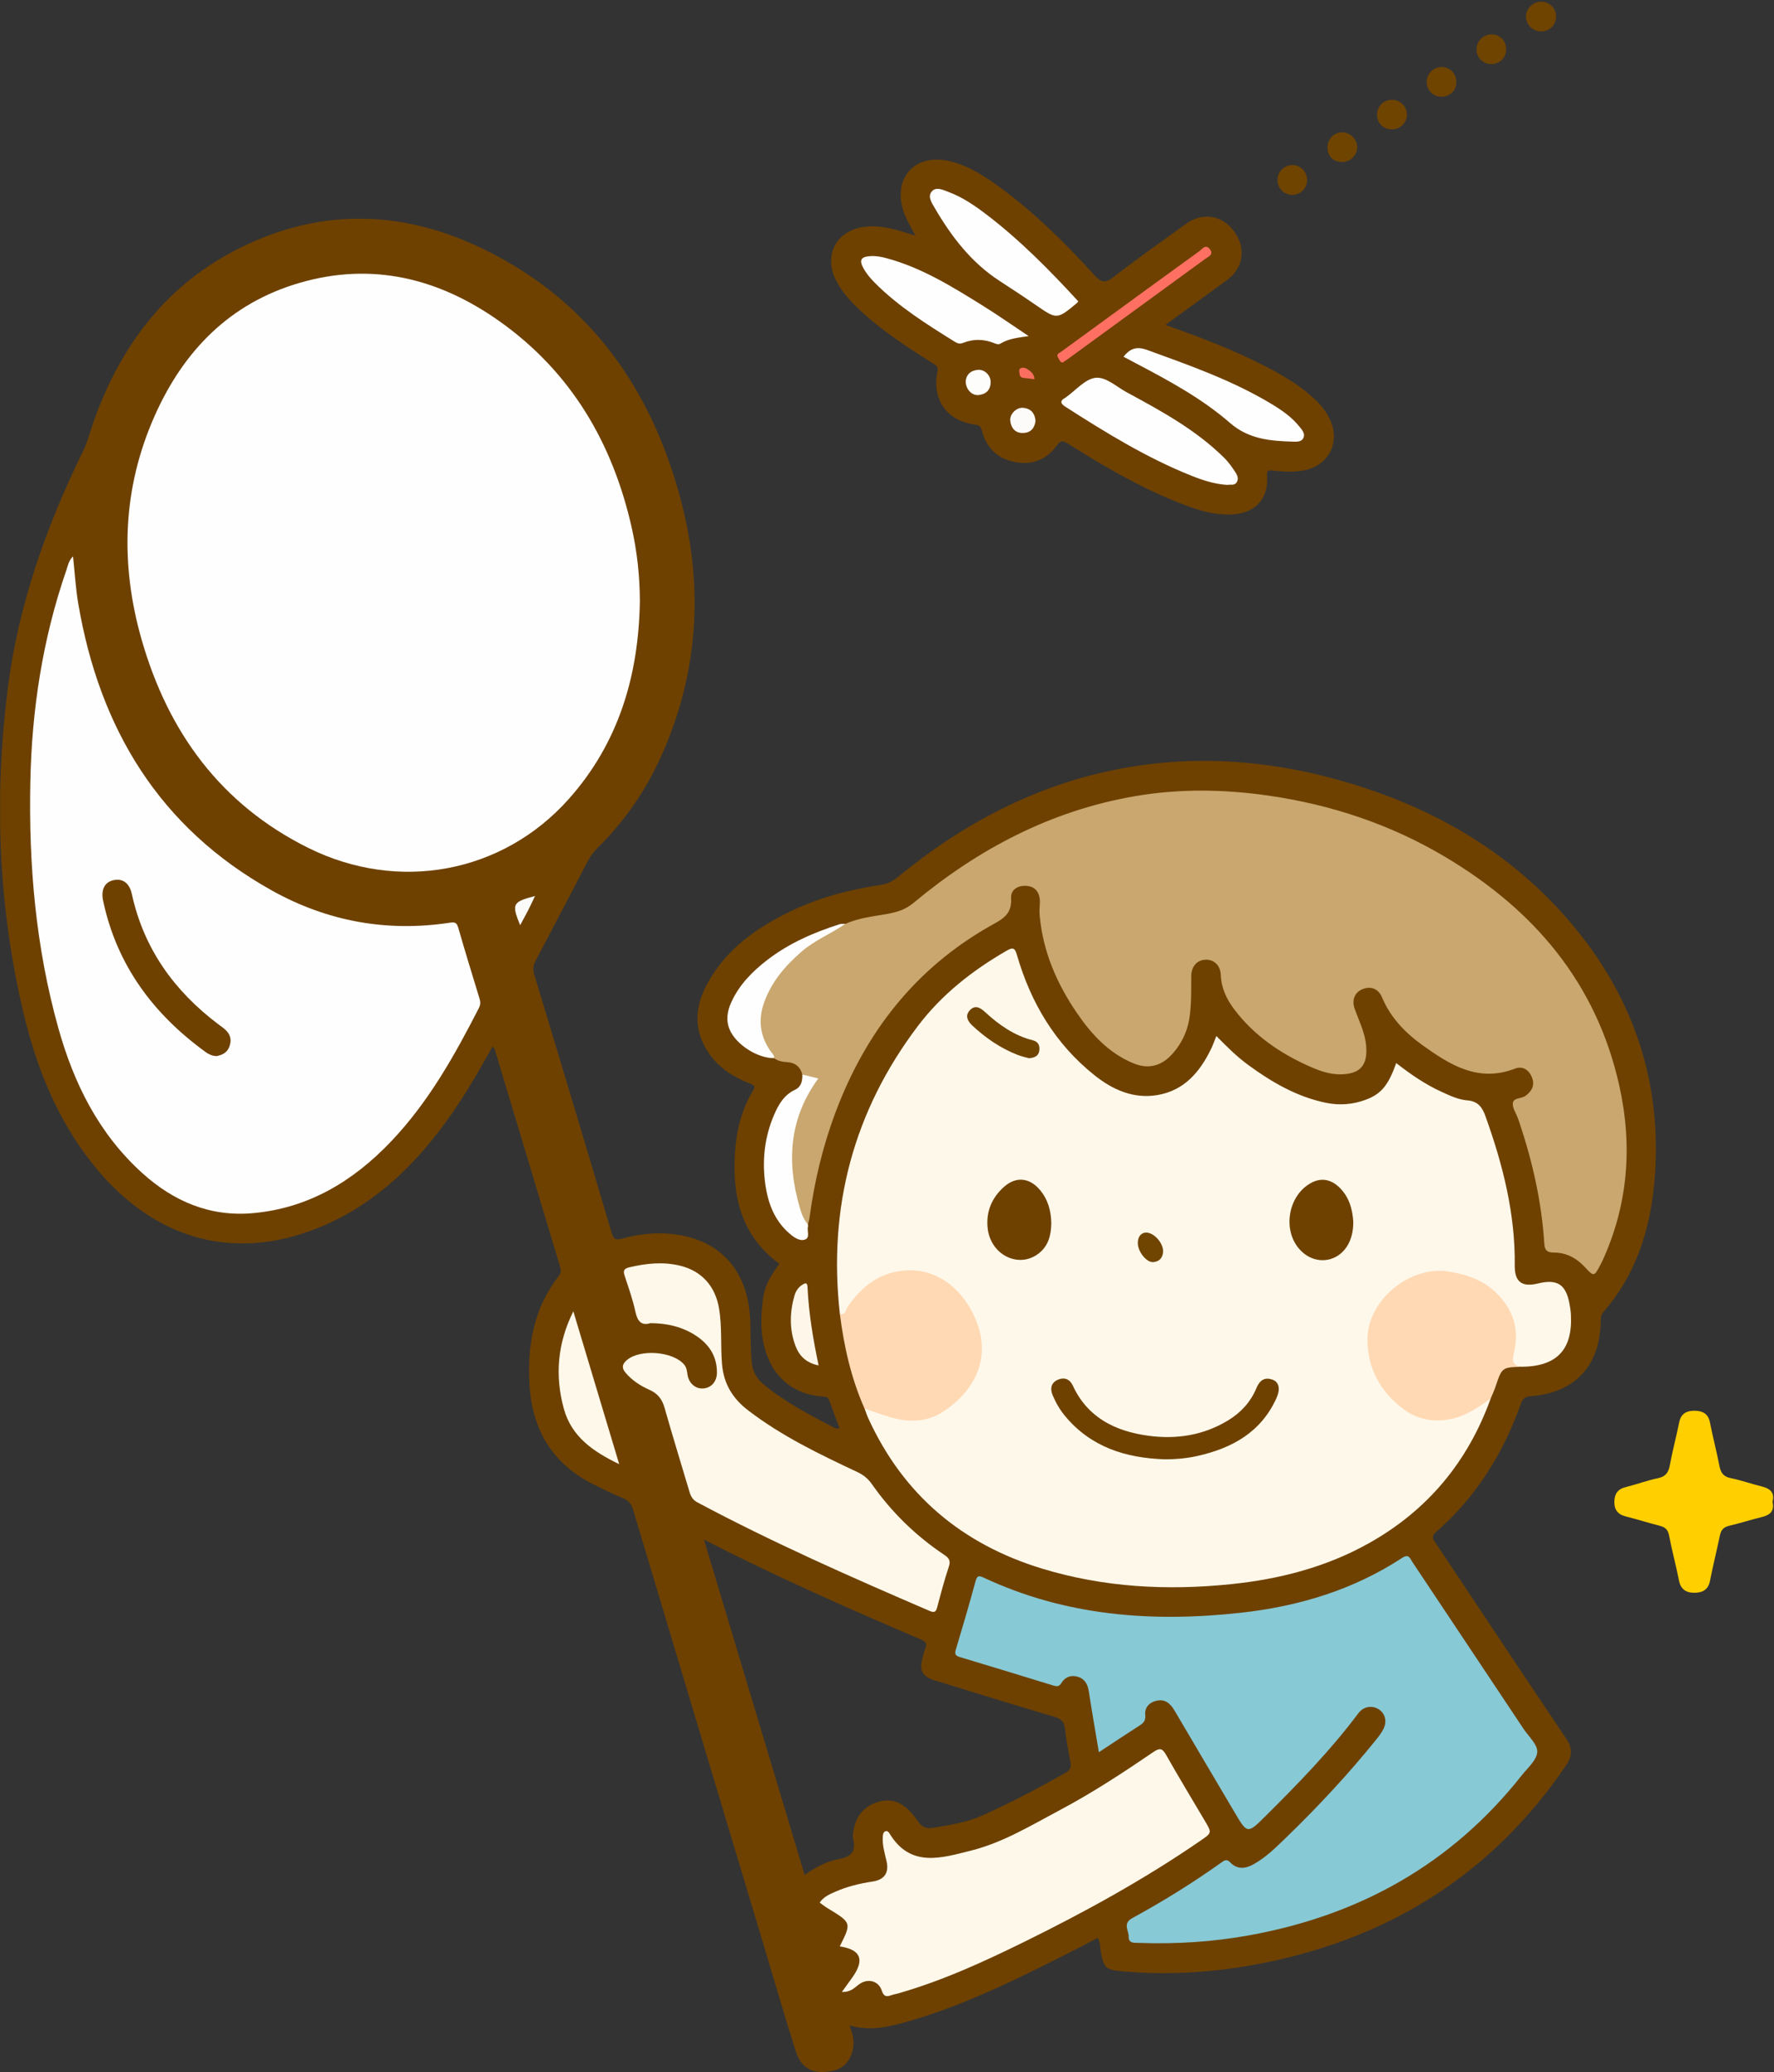
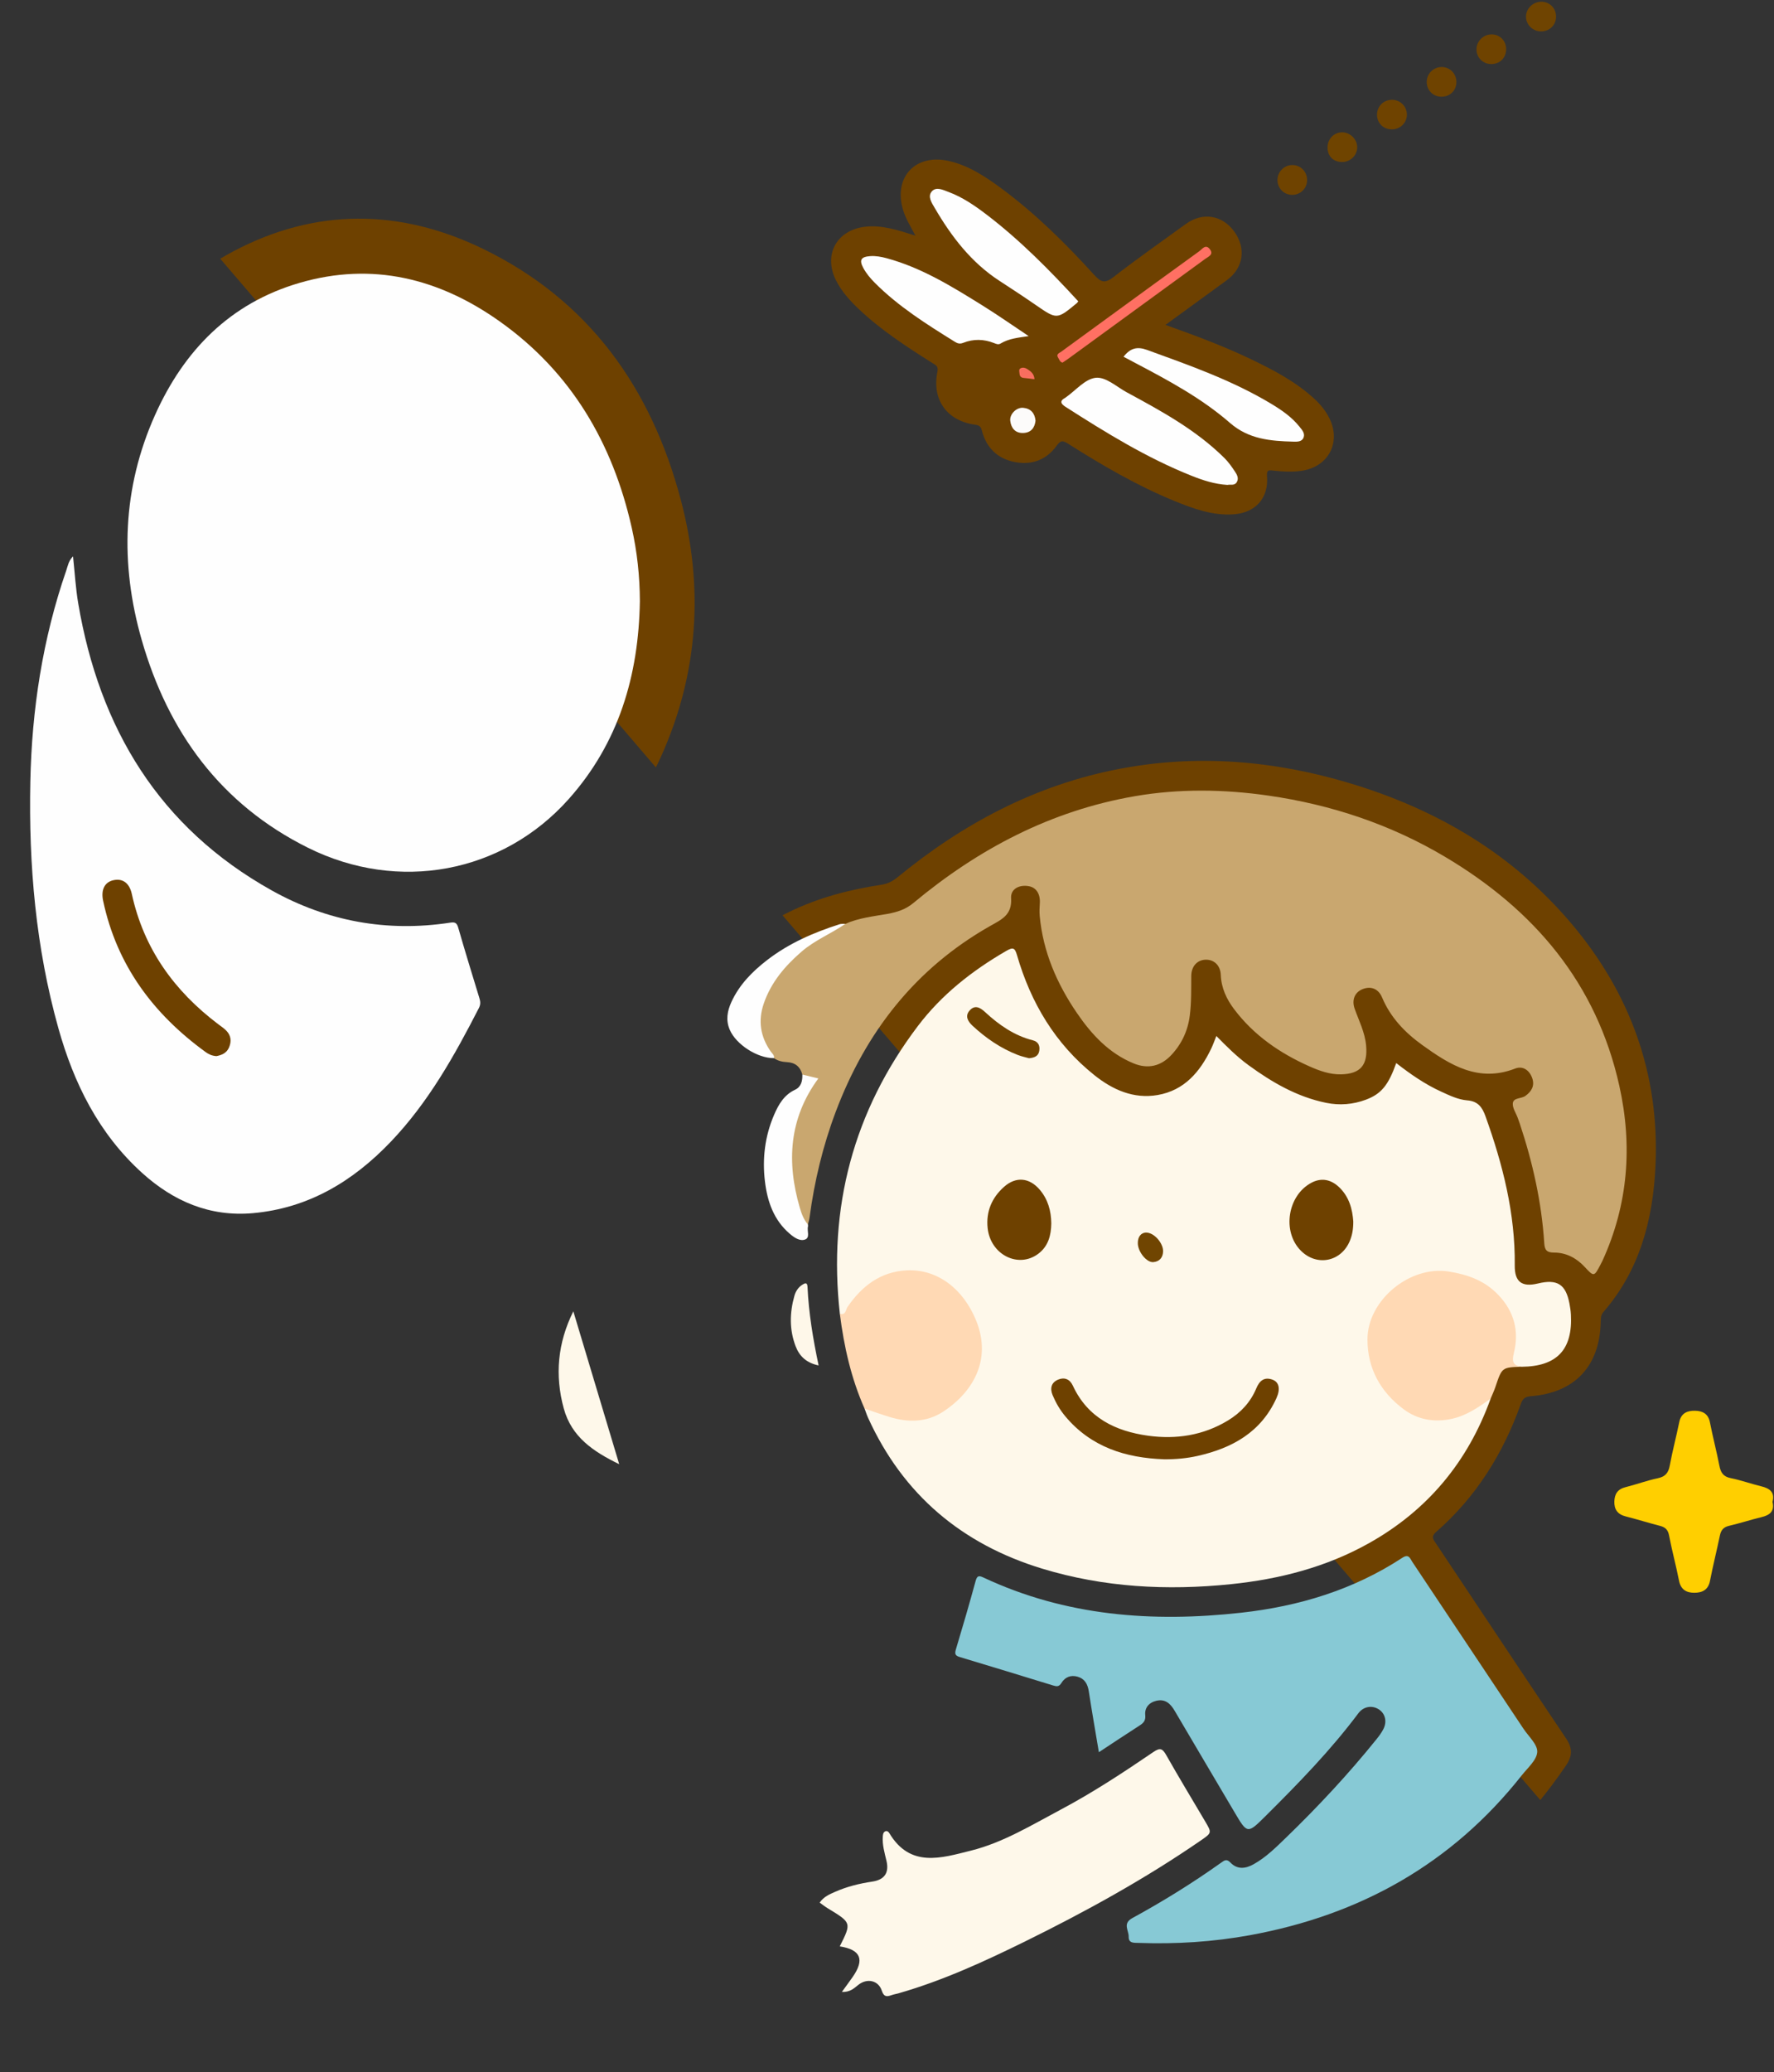
<svg xmlns="http://www.w3.org/2000/svg" version="1.1" viewBox="0 0 897 1047">
  <rect x="0" y="0" width="897" height="1047" fill="#333333" stroke="none" />
  <defs>
    <clipPath id="a">
-       <path d="m0.06 0.87h896.51v1046.1h-896.51z" />
+       <path d="m0.06 0.87h896.51v1046.1z" />
    </clipPath>
  </defs>
  <g clip-path="url(#a)">
    <path d="m538.64 895.89c-13.612 7.647-27.391 14.944-41.643 21.347-8.154 3.663-16.849 4.994-25.539 6.409-2.853 0.464-5.236-0.444-6.962-2.888-1.055-1.494-2.138-2.979-3.324-4.369-4.574-5.361-10.073-8.035-17.243-5.861-7.336 2.225-11.215 7.34-12.406 14.707-0.212 1.308-0.496 2.739-0.186 3.972 1.568 6.238-0.742 9.023-7.119 10.158-6.008 1.07-11.578 3.975-17.357 8.03-16.944-56.39-33.753-112.33-50.912-169.43 36.626 18.766 73.058 34.853 109.7 50.477 2.635 1.124 3.265 2.284 2.119 4.823-0.675 1.496-0.932 3.181-1.359 4.786-1.6 6.018-0.018 9.114 5.93 10.95 20.299 6.264 40.596 12.538 60.966 18.566 3.399 1.006 4.817 2.552 5.2 6.023 0.618 5.607 1.657 11.177 2.74 16.72 0.522 2.671-0.134 4.198-2.602 5.584zm255.66-429.52c-29.692-34.983-67.812-57.348-111.45-70.51-38.365-11.571-77.438-14.896-116.95-7.328-42.088 8.062-78.845 27.522-111.8 54.529-2.502 2.05-4.999 3.472-8.337 3.979-16.175 2.453-31.911 6.528-46.7 13.752-17.224 8.412-32.342 19.32-41.641 36.628-6.384 11.882-6.781 23.853 1.382 35.291 5.11 7.16 12.236 11.667 20.309 14.732 2.219 0.842 2.962 1.417 1.543 3.792-5.119 8.562-7.838 18.019-8.737 27.851-2.13 23.273 1.721 44.48 22.124 59.465-6.967 10.007-8.103 12.915-8.94 24.743-1.446 20.436 7.127 40.978 31.706 42.452 1.391 0.083 2.067 0.678 2.514 1.923 1.652 4.599 3.371 9.173 5.203 14.133-1.094-0.064-1.821 0.098-2.325-0.165-12.532-6.544-25.11-13.024-36.091-22.094-3.454-2.853-5.474-6.278-5.973-11.024-0.787-7.488-0.446-14.973-0.853-22.448-1.245-22.832-13.63-37.91-34.901-41.848-9.939-1.84-19.931-1.073-29.676 1.606-3.095 0.851-4.376 0.681-5.431-2.887-12.869-43.49-25.934-86.923-39.076-130.33-0.8-2.642-0.654-4.728 0.588-7.083 8.84-16.751 17.627-33.53 26.374-50.33 1.325-2.543 2.981-4.741 5.021-6.757 13.646-13.484 24.389-29.036 32.225-46.513 18.774-41.876 21.475-85.256 9.857-129.26-14.95-56.621-46.531-101.03-100.19-127-41.91-20.281-84.582-20.642-126.18 1.377-35.103 18.58-57.121 48.496-70.364 85.385-1.848 5.147-3.06 10.486-5.503 15.464-18.787 38.291-32.895 78.23-38.188 120.65-6.791 54.426-4.808 108.65 7.782 162.26 6.689 28.479 17.304 55.137 35.881 78.152 31.257 38.723 73.377 49.404 117.61 29.697 26.546-11.828 46.176-31.599 62.657-54.952 7.83-11.094 14.543-22.873 21.323-34.887 0.531 0.718 0.957 1.067 1.089 1.505 11.02 36.587 22.015 73.182 33.028 109.77 0.506 1.682 0.526 3.092-0.673 4.631-12.432 15.961-15.855 34.497-14.865 54.097 1.165 23.064 11.263 40.704 32.389 51.233 4.903 2.443 9.815 4.908 14.889 6.949 2.948 1.187 4.312 3.002 5.198 5.965 22.056 73.691 44.198 147.36 66.331 221.02 5.258 17.498 10.337 35.058 15.876 52.478 3.429 10.77 11.374 11.64 19.437 9.75 7.477-1.74 11.406-10.53 9.15-18.56-0.342-1.22-0.763-2.41-1.329-4.18 9.642 2.81 18.731 0.97 27.732-1.53 29.476-8.2 56.675-21.794 83.82-35.504 4.661-2.354 9.263-4.826 13.887-7.241 1.427 2.679 1.231 5.251 1.675 7.692 1.28 7.024 2.523 8.432 9.58 9.102 24.717 2.347 49.254 0.643 73.521-4.285 63.872-12.968 115.09-45.35 152-99.593 3.275-4.813 3.351-8.748 0.084-13.609-22.004-32.731-43.807-65.598-65.701-98.403-1.397-2.092-2.921-3.509 0.018-6.075 20.147-17.585 33.828-39.563 42.755-64.598 0.986-2.765 2.146-3.688 5.177-3.934 22.228-1.808 34.696-15.208 35.234-37.479 0.044-1.825-5e-3 -3.508 1.375-5.095 18.383-21.14 25.056-46.73 26.31-73.763 2.155-46.463-12.844-87.525-42.772-122.79" fill="#6E4100" />
    <path d="m462.89 119.08c-2.699-4.992-5.035-8.832-6.314-13.14-4.887-16.453 6.348-28.407 23.15-24.601 9.973 2.259 18.324 7.761 26.375 13.692 17.367 12.794 32.645 27.9 47.101 43.81 3.424 3.768 5.398 4.588 9.764 1.196 11.952-9.287 24.372-17.971 36.632-26.858 8.469-6.138 18.399-4.561 24.485 3.825 6.12 8.432 4.649 18.428-3.667 24.514-10.172 7.444-20.379 14.841-31.117 22.656 15.326 5.458 29.859 10.881 43.849 17.622 11.109 5.352 21.97 11.107 31.188 19.489 3.231 2.938 5.982 6.252 7.911 10.192 5.947 12.15-0.591 24.408-14.007 26.398-4.831 0.717-9.638 0.46-14.438-0.087-2.277-0.259-3.425-0.37-3.161 2.811 0.913 11.032-5.751 18.472-16.76 19.273-10.632 0.773-20.332-2.769-29.9-6.672-18.995-7.746-36.634-18.062-53.92-28.993-2.521-1.593-3.697-1.905-5.767 0.992-5.087 7.115-12.476 9.924-21.063 8.291-8.79-1.671-14.494-7.159-16.736-15.853-0.566-2.197-1.396-2.751-3.581-3.058-14.171-1.991-21.79-12.634-18.922-26.713 0.592-2.905-0.912-3.399-2.554-4.434-12.961-8.168-25.803-16.507-37.006-27.069-4.619-4.354-8.891-9.045-11.756-14.778-6.442-12.889 0.36-25.317 14.705-27.003 8.473-0.995 16.379 1.617 25.509 4.498" fill="#6E4100" />
    <path d="m896.24 758.9c1.149 4.831-1.44 6.714-5.591 7.717-5.491 1.326-10.876 3.095-16.377 4.374-2.847 0.661-4.074 2.202-4.639 4.927-1.586 7.65-3.504 15.232-4.999 22.898-0.89 4.563-3.915 5.992-7.874 6.011-4.017 0.019-6.893-1.576-7.781-6.1-1.505-7.662-3.578-15.214-5.042-22.883-0.561-2.944-1.974-4.169-4.659-4.857-5.796-1.483-11.509-3.29-17.308-4.757-4.065-1.029-5.828-3.555-5.698-7.576 0.121-3.721 1.683-6.205 5.598-7.176 5.483-1.36 10.816-3.369 16.334-4.518 3.863-0.804 5.41-2.718 6.099-6.463 1.352-7.348 3.303-14.585 4.791-21.911 0.931-4.582 4.103-5.833 8.039-5.736 3.748 0.094 6.624 1.499 7.467 5.839 1.427 7.341 3.36 14.584 4.782 21.926 0.668 3.45 1.937 5.526 5.702 6.276 5.202 1.036 10.237 2.877 15.405 4.12 4.345 1.044 7.064 3.002 5.751 7.889" fill="#FFCF00" />
    <path d="m786.81 8.516c-0.077 4.23-3.39 7.396-7.693 7.354-4.19-0.041-7.597-3.493-7.518-7.616 0.078-4.049 3.641-7.413 7.82-7.384 4.199 0.029 7.469 3.411 7.391 7.646" fill="#6F4401" />
  </g>
  <path d="m653.29 83.393c4.208-0.1 7.585 3.228 7.624 7.511 0.038 4.25-3.314 7.595-7.574 7.558-4.053-0.034-7.264-3.168-7.406-7.226-0.148-4.202 3.175-7.745 7.356-7.843" fill="#6F4300" />
  <path d="m686.25 74.296c0.058 4.14-3.379 7.561-7.604 7.566-4.346 5e-3 -7.243-2.748-7.391-7.025-0.15-4.353 2.965-7.827 7.146-7.969 4.099-0.139 7.792 3.355 7.849 7.428" fill="#6F4400" />
  <path d="m711.38 57.703c0.106 4.207-3.24 7.619-7.515 7.665-4.185 0.044-7.37-2.889-7.586-6.986-0.225-4.28 2.914-7.745 7.203-7.952 4.217-0.203 7.793 3.09 7.898 7.273" fill="#6F4300" />
  <path d="m736.41 41.441c-0.018 4.335-3.254 7.476-7.647 7.423-4.301-0.052-7.507-3.424-7.351-7.734 0.145-4.012 3.401-7.188 7.443-7.26 4.194-0.076 7.573 3.31 7.555 7.571" fill="#6F4300" />
  <path d="m753.94 32.372c-4.275-0.053-7.536-3.476-7.367-7.733 0.158-3.95 3.492-7.194 7.463-7.261 4.288-0.072 7.563 3.211 7.526 7.543-0.037 4.353-3.262 7.505-7.622 7.451" fill="#6F4300" />
  <path d="m794.3 664.17c-0.101-1.819-0.377-3.64-0.717-5.433-1.856-9.801-6.167-12.545-15.927-10.198-8.141 1.957-11.837-0.785-11.742-9.131 0.297-26.189-6.053-51.022-14.823-75.434-1.686-4.692-3.893-7.533-9.225-7.964-4.634-0.374-8.937-2.486-13.179-4.42-8.209-3.742-15.568-8.855-22.702-14.422-3.972 11.207-7.589 15.602-15.333 18.501-6.545 2.45-13.315 2.98-20.132 1.585-14.65-2.999-27.263-10.302-39.179-18.984-5.896-4.295-11.061-9.438-16.305-14.78-0.968 2.391-1.666 4.419-2.587 6.338-5.65 11.762-13.6 21.183-27.166 23.496-12.133 2.069-22.683-2.673-31.907-10.032-19.775-15.779-32.146-36.532-39.129-60.609-1.101-3.797-2.005-4.181-5.482-2.168-17.198 9.952-32.634 22.068-44.633 37.911-32.642 43.098-45.463 91.749-39.476 145.42 1.086 1.983 2.162 0.878 3.096-0.09 1.509-1.562 2.526-3.503 3.815-5.238 12.561-16.913 33.896-20.375 48.959-7.672 6.636 5.597 10.604 13.04 13.233 21.332 5.531 17.449-8.138 39.894-26.13 43.371-8.641 1.67-16.457-0.259-24.378-3.01-1.925-0.668-3.838-2.33-6.083-0.751 0.585 1.549 1.082 3.138 1.767 4.641 17.689 38.845 47.457 63.857 88.006 76.2 31.174 9.49 63.134 11.171 95.364 7.864 24.489-2.513 48.077-8.523 69.774-20.659 29.707-16.617 50.088-41.114 61.627-73.062-3.509-0.664-5.262 2.368-7.737 3.791-6.938 3.99-14.062 6.589-22.305 5.455-12.266-1.687-20.052-9.261-25.631-19.43-11.963-21.804-0.447-47.983 23.272-52.8 9.296-1.888 18.231 0.523 26.562 4.731 13.199 6.666 19.574 20.291 16.544 34.735-1.39 6.622-1.39 6.622 4.918 7.376 17.907-0.147 25.958-8.66 24.971-26.459" fill="#FEF8EA" />
  <path d="m323.54 303.81c-0.605 37.454-10.658 71.619-36.05 100.04-33.44 37.43-86.022 47.271-131.75 24.529-44.14-21.952-70.733-58.483-84.093-105.03-11.05-38.501-9.79-76.72 6.745-113.64 14.639-32.686 37.987-56.546 73.071-66.77 36.822-10.732 70.568-2.249 101.15 19.434 36.172 25.647 57.157 61.446 66.808 104.26 2.753 12.208 4.086 24.617 4.122 37.175" fill="#FEFEFE" />
  <path d="m427.44 466.83c6.791-3.034 14.128-3.762 21.331-5.06 4.754-0.856 9.097-2.174 13.062-5.479 32.785-27.323 69.567-46.657 111.95-53.97 22.441-3.871 45.081-3.541 67.605-0.297 31.787 4.579 61.795 14.571 89.444 31.022 44.861 26.691 76.442 63.704 87.979 115.7 6.711 30.251 4.47 59.82-8.518 88.259-0.276 0.605-0.597 1.19-0.906 1.781-3.38 6.468-3.376 6.464-8.201 1.292-4.169-4.468-9.364-7.153-15.409-7.153-3.819 0-4.728-1.42-4.948-4.814-1.339-20.685-5.838-40.741-12.379-60.37-0.315-0.945-0.662-1.881-1.003-2.818-0.911-2.5-2.757-5.098-2.502-7.472 0.309-2.884 4.27-2.199 6.335-3.688 3.174-2.288 4.802-5.144 3.469-8.983-1.402-4.038-4.766-6.338-8.619-4.843-18.585 7.213-32.957-1.817-46.94-11.863-8.71-6.259-16.086-13.872-20.375-24.092-1.881-4.483-5.737-5.805-9.82-4.188-3.909 1.547-5.652 5.395-4.023 9.945 2.178 6.083 5.147 11.832 5.774 18.479 0.932 9.897-2.774 14.428-12.671 14.639-5.648 0.12-10.803-1.74-15.839-3.97-14.991-6.637-28.2-15.691-38.188-28.909-3.861-5.11-6.517-10.752-6.781-17.387-0.19-4.756-3.336-7.708-7.516-7.664-4.34 0.045-7.378 3.289-7.411 8.249-0.045 6.652 0.107 13.28-0.731 19.929-0.976 7.757-4.116 14.415-9.347 19.995-5.284 5.637-11.786 7.229-19.123 4.202-12.522-5.166-21.258-14.671-28.666-25.519-10.088-14.772-17.054-30.823-18.744-48.844-0.201-2.137-0.108-4.32 0.04-6.468 0.321-4.68-1.726-7.976-5.543-8.685-4.79-0.889-9.297 1.358-8.975 6.074 0.587 8.612-5.016 10.858-10.885 14.2-37.633 21.431-62.624 53.515-77.768 93.663-6.538 17.331-10.828 35.245-13.271 53.605-0.153 1.145-0.541 2.259-0.819 3.387-2.693 0.165-3.157-2.113-3.795-3.812-8.553-22.739-7.927-44.9 4.727-66.091 1.496-2.505 1.3-3.428-1.367-4.094-0.998-0.249-1.714-0.984-2.375-1.745-1.073-4.001-3.627-6.081-7.817-6.29-2.303-0.114-4.57-0.605-6.517-2.003-8.667-8.324-10.479-19.647-4.924-31.571 8.398-18.025 22.859-29.245 40.999-36.284" fill="#C9A76F" />
  <path d="m36.921 281.11c0.909 8.433 1.337 16.155 2.623 23.731 10.712 63.132 40.957 113.36 97.908 145.12 27.962 15.592 58.24 21.135 90.118 16.264 2.516-0.385 3.425 0.063 4.151 2.592 3.435 11.971 7.114 23.872 10.752 35.785 0.506 1.654 0.524 3.084-0.307 4.707-12.391 24.184-25.648 47.822-44.595 67.644-19.074 19.955-41.616 33.559-69.712 36.058-21.731 1.933-40.166-6.009-55.981-20.313-21.918-19.824-34.537-45.195-42.382-73.22-11.402-40.737-15.028-82.349-14.156-124.51 0.756-36.513 6.218-72.171 18.178-106.74 0.765-2.211 1.074-4.71 3.403-7.11" fill="#FEFEFE" />
  <path d="m770.36 873.58c-18.728-28.133-37.476-56.252-56.245-84.358-1.175-1.76-1.729-4.248-5.106-2.04-24.737 16.18-52.243 24.483-81.391 27.719-44.902 4.984-88.734 1.729-130.31-17.758-2.441-1.145-3.273-0.937-4.026 1.821-3.15 11.547-6.5 23.042-9.955 34.502-0.693 2.298-0.297 3.158 2 3.846 15.768 4.718 31.499 9.557 47.237 14.376 1.694 0.518 2.928 0.695 4.121-1.268 1.796-2.956 4.735-4.185 8.193-3.181 3.634 1.054 5.103 3.766 5.662 7.409 1.533 10 3.291 19.966 5.093 30.743 7.127-4.683 13.726-9.084 20.401-13.366 2.062-1.322 3.342-2.451 3.043-5.431-0.366-3.642 1.901-6.324 5.633-7.192 4.507-1.049 7.122 1.453 9.239 5.056 10.031 17.073 20.142 34.1 30.207 51.154 6.582 11.153 6.573 11.166 15.868 1.93 16.541-16.436 32.809-33.117 46.826-51.839 2.563-3.424 6.839-4.142 10.23-2.023 3.342 2.089 4.394 6.212 2.374 10.094-0.914 1.756-2.108 3.396-3.355 4.944-14.225 17.665-29.668 34.215-45.969 49.971-5.024 4.856-9.993 9.795-16.17 13.264-4.175 2.345-8.319 2.858-11.871-0.854-1.88-1.966-3.046-1.019-4.613 0.096-14.392 10.238-29.391 19.538-44.881 27.984-5.125 2.795-1.812 6.252-1.892 9.419-0.087 3.455 2.713 3.07 5.035 3.153 18.865 0.674 37.59-0.498 56.183-3.882 55.719-10.141 102.17-36.029 137.53-80.788 2.985-3.779 7.596-7.715 7.841-11.795 0.225-3.752-4.36-7.839-6.934-11.706" fill="#87C9D5" />
  <path d="m609.41 920.41c-6.593-11.169-13.318-22.263-19.713-33.544-1.854-3.27-3.05-3.922-6.443-1.613-15.262 10.387-30.698 20.552-47.027 29.204-14.665 7.771-28.966 16.578-45.246 20.646-15.01 3.751-30.739 8.884-41.334-8.865-0.425-0.712-1.192-1.297-2.083-0.842-0.998 0.51-1.119 1.567-1.192 2.586-0.305 4.234 0.896 8.224 1.856 12.276 1.446 6.108-1.034 9.596-7.195 10.516-6.439 0.962-12.739 2.499-18.705 5.134-2.851 1.259-5.825 2.476-7.87 5.477 1.42 1.006 2.708 2.041 4.109 2.89 12.032 7.299 12.038 7.289 6.047 19.22 10.659 1.673 12.719 6.675 6.416 15.628-1.612 2.289-3.281 4.539-5.355 7.399 4.074 0.18 6.072-1.76 8.289-3.54 4.4-3.534 10.154-2.34 11.87 2.82 1.048 3.15 2.377 3.26 4.868 2.37 1.246-0.44 2.575-0.65 3.852-1.02 22.294-6.401 43.262-16.052 63.99-26.257 30.607-15.07 60.443-31.499 88.581-50.874 5.653-3.893 5.638-3.929 2.285-9.611" fill="#FEF8EA" />
-   <path d="m473.95 811.88c1.784-6.745 3.568-13.504 5.782-20.113 0.999-2.982 0.294-4.386-2.186-6.04-14.419-9.617-26.663-21.542-36.629-35.718-1.997-2.841-4.328-4.749-7.445-6.209-19.129-8.963-38.158-18.129-55.065-31.047-7.769-5.936-12.473-13.298-13.328-23.458-0.797-9.464 0.093-18.982-1.549-28.401-1.922-11.024-8.736-18.68-19.65-21.341-8.624-2.103-17.131-1.193-25.672 0.817-3.178 0.747-3.065 2.122-2.264 4.578 1.904 5.843 4.014 11.665 5.282 17.656 1.058 4.998 3.085 7.438 7.638 5.981 8.357 0.044 15.584 1.744 22.122 5.755 7.104 4.36 11.513 10.493 11.525 19.148 6e-3 4.662-2.903 7.888-7.079 8.111-3.803 0.204-7.118-2.635-7.799-6.912-0.29-1.817-0.386-3.582-1.654-5.105-5.644-6.782-22.411-8.057-29.062-2.29-2.369 2.054-2.662 3.903-0.633 6.319 3.296 3.925 7.51 6.621 12.07 8.647 4.161 1.849 6.42 4.695 7.661 9.069 4.035 14.224 8.403 28.353 12.624 42.524 0.676 2.268 1.605 4.028 3.968 5.288 38.159 20.347 77.681 37.759 117.37 54.831 2.784 1.198 3.338 0.315 3.975-2.09" fill="#FEF8EA" />
  <path d="m753.7 706.77c-6.112 4.262-12.095 8.542-19.699 10.18-8.914 1.92-17.266 0.337-24.181-4.796-11.615-8.619-18.387-20.484-18.38-35.34 0.01-19.908 21.503-37.465 41.123-34.309 9.646 1.551 18.179 4.591 25.093 11.868 8.041 8.463 10.525 18.308 7.8 29.351-1.028 4.167-0.499 6.312 3.868 6.904-9.894 0.298-9.871 0.306-13.209 10.241-0.676 2.01-1.603 3.936-2.415 5.901" fill="#FFD9B4" />
  <path d="m424.65 663.84c3.045 0.907 2.962-2.074 3.877-3.413 7.238-10.587 16.698-17.823 29.796-18.51 15.728-0.825 28.735 9.442 35.198 25.22 8.503 20.761-2.574 37.064-16.72 46.242-8.189 5.313-17.582 5.509-26.904 2.641-4.275-1.315-8.491-2.819-12.735-4.237-6.801-15.295-10.413-31.421-12.512-47.943" fill="#FFD9B4" />
  <path d="m313.1 739.86c-13.224-6.421-24.147-13.843-28.046-28.176-4.568-16.789-3.119-33.064 4.843-49.078 7.671 25.541 15.343 51.082 23.203 77.254" fill="#FEF8EA" />
  <path d="m405.7 542.98c2.729 0.661 5.458 1.323 8.085 1.96-14.826 20.171-16.131 42.205-9.365 65.373 0.875 2.999 1.991 5.965 4.09 8.409 0.018 0.332 0.125 0.689 0.041 0.994-0.624 2.257 1.252 5.706-1.568 6.65-2.657 0.889-5.434-1.054-7.63-2.926-8.115-6.917-11.339-16.284-12.562-26.404-1.399-11.585-0.036-22.937 4.625-33.722 2.258-5.226 5.025-10.075 10.63-12.686 3.043-1.418 3.762-4.459 3.654-7.648" fill="#FEFEFE" />
  <path d="m427.44 466.83c-7.204 4.955-15.455 8.237-22.148 14.03-8.415 7.284-15.439 15.519-19.109 26.252-2.962 8.663-1.718 16.666 3.471 24.137 0.733 1.055 1.977 1.877 1.711 3.437-8.428 0.052-19.157-6.87-22.374-14.331-2.078-4.821-1.258-9.448 0.798-13.967 4.038-8.874 10.7-15.586 18.286-21.409 10.939-8.396 23.401-13.808 36.449-17.964 0.901-0.287 1.941-0.134 2.916-0.185" fill="#FEFEFE" />
  <path d="m413.92 689.95c-6.097-1.238-9.69-4.612-11.632-9.703-3.196-8.381-3.019-16.943-0.61-25.467 0.63-2.229 1.907-4.292 3.985-5.591 1.176-0.735 2.526-1.481 2.638 0.972 0.606 13.275 2.78 26.348 5.619 39.789" fill="#FEF7E9" />
-   <path d="m263 467.5c-4.388-10.787-3.912-11.751 7.526-14.747-1.269 2.65-2.301 4.921-3.435 7.141-1.203 2.356-2.502 4.664-4.091 7.606" fill="#FAFAF9" />
  <path d="m620.64 245.03c-6.596-0.415-12.454-2.354-18.154-4.625-22.639-9.018-43.27-21.746-63.705-34.82-2.365-1.513-3.183-2.983-0.118-4.598 0.146-0.077 0.266-0.2 0.401-0.296 4.881-3.454 9.467-9.033 14.726-9.763 5.262-0.729 10.678 4.464 15.9 7.286 17.554 9.49 35.098 19.037 49.456 33.267 1.985 1.967 3.629 4.321 5.195 6.654 1.088 1.623 2.228 3.55 0.986 5.546-1.171 1.883-3.334 0.979-4.687 1.349" fill="#FEFEFE" />
  <path d="m545.21 152.26c-0.293 0.375-0.458 0.685-0.708 0.892-10.125 8.391-10.094 8.342-20.862 0.916-6.024-4.154-12.142-8.173-18.28-12.159-14.327-9.305-24.347-22.444-32.793-36.934-1.434-2.459-3.683-5.708-1.403-8.263 2.247-2.519 5.681-0.741 8.431 0.281 7.088 2.633 13.262 6.879 19.227 11.429 17.018 12.977 31.958 28.147 46.388 43.838" fill="#FEFEFE" />
  <path d="m520.13 169.83c-5.171 0.805-9.929 1.174-14.218 3.764-1.154 0.696-2.18 0.191-3.299-0.25-5.167-2.039-10.424-2.149-15.584-0.108-1.646 0.651-2.811 0.346-4.151-0.486-14.289-8.872-28.531-17.803-40.509-29.816-2.244-2.25-4.282-4.666-5.809-7.456-2.214-4.045-1.271-5.729 3.444-6.055 2.838-0.195 5.616 0.319 8.37 1.066 17.583 4.766 32.869 14.223 48.119 23.69 8.025 4.982 15.767 10.42 23.637 15.651" fill="#FEFEFE" />
  <path d="m568.1 180.26c3.433-4.386 6.891-5.264 11.917-3.439 21.368 7.76 42.811 15.285 62.441 27.028 5.434 3.252 10.673 6.807 14.668 11.831 1.205 1.515 2.803 3.234 2.036 5.343-0.833 2.292-3.328 2.193-5.176 2.143-11.471-0.313-22.531-1.169-32.023-9.428-14.356-12.491-31.114-21.484-47.891-30.31-1.904-1.002-3.802-2.016-5.972-3.168" fill="#FEFEFE" />
  <path d="m537.23 183.25c-1.347-0.383-1.634-1.622-2.214-2.543-1.122-1.782 0.59-2.273 1.571-2.991 7.913-5.79 15.847-11.552 23.774-17.324 15.316-11.151 30.611-22.332 45.982-33.405 1.503-1.083 3.248-3.866 5.402-1.073 2.106 2.731-0.731 3.726-2.345 4.904-22.952 16.755-45.926 33.48-68.901 50.205-1.071 0.78-2.191 1.495-3.269 2.227" fill="#FF7063" />
  <path d="m523.6 212.58c-0.415 3.742-2.418 6.12-6.304 6.206-3.971 0.087-6.026-2.465-6.472-6.125-0.411-3.369 3.128-6.917 6.542-6.595 3.764 0.354 5.874 2.627 6.234 6.514" fill="#FCFBFA" />
-   <path d="m488.28 192.87c0.186-3.338 2.247-5.622 6.112-5.985 3.39-0.318 6.509 2.65 6.518 6.129 0.011 3.987-2.293 6.178-6.08 6.603-3.299 0.37-6.412-2.75-6.55-6.747" fill="#FDFDFC" />
  <path d="m523.07 191.62c-1.872-0.229-3.63-0.502-5.398-0.643-1.425-0.114-2.062-0.879-2.161-2.205-0.071-0.948-0.536-2.134 0.554-2.674 1.062-0.527 2.276-0.306 3.314 0.357 1.824 1.167 3.54 2.427 3.691 5.165" fill="#F96E5F" />
  <path d="m588.69 737.38c-19.505-0.688-36.968-6.123-50.026-21.708-2.685-3.205-4.78-6.798-6.398-10.656-1.449-3.455-0.744-6.429 2.764-7.899 3.146-1.317 5.908-0.274 7.428 3.023 7.497 16.263 21.572 23.057 38.094 25.328 14.127 1.941 27.898-0.134 40.392-7.728 6.431-3.909 11.372-9.216 14.282-16.194 1.576-3.781 3.929-5.889 8.07-4.45 3.482 1.209 4.231 4.72 2.114 9.396-7.783 17.196-22.348 25.237-39.827 29.176-5.526 1.246-11.175 1.751-16.893 1.712" fill="#6E4100" />
  <path d="m684.27 617.18c0.015 3.993-0.552 6.911-1.69 9.711-4.346 10.701-16.761 13.214-24.858 5.038-9.565-9.658-6.673-27.952 5.423-34.31 4.756-2.501 9.537-1.821 13.736 2.055 5.387 4.972 6.967 11.494 7.389 17.506" fill="#6E4100" />
  <path d="m531.57 618.16c-0.087 6.055-1.516 11.605-6.642 15.417-10.09 7.505-24.126 0.386-25.545-13.029-0.882-8.343 2.14-15.406 8.366-20.901 5.963-5.262 12.743-4.594 17.929 1.451 4.202 4.897 5.811 10.725 5.892 17.062" fill="#6E4100" />
  <path d="m520.29 534.72c-1.556-0.446-3.68-0.879-5.673-1.654-8.631-3.354-16.126-8.49-22.887-14.774-2.481-2.306-3.889-5.013-1.375-7.772 2.552-2.802 5.134-1.538 7.702 0.84 7.005 6.487 14.715 11.899 24.177 14.304 2.75 0.699 3.69 2.694 3.26 5.327-0.415 2.546-2.251 3.492-5.204 3.729" fill="#6F4300" />
  <path d="m579.39 622.81c4.307-0.065 8.923 5.569 8.709 9.663-0.155 2.972-1.785 5.004-4.947 5.28-3.295 0.288-7.782-5.109-7.834-9.548-0.039-3.33 1.667-5.269 4.072-5.395" fill="#704501" />
  <path d="m109.44 533.66c-2.278-0.162-3.914-0.924-5.42-2.017-26.523-19.249-44.99-43.96-51.884-76.52-1.151-5.435 0.71-9.273 5.012-10.312 4.736-1.144 8.274 1.256 9.51 6.923 6.019 27.618 21.404 48.976 43.675 65.786 1.457 1.1 3.023 2.118 4.254 3.439 2.254 2.422 2.516 5.288 1.222 8.319-1.275 2.985-3.877 3.875-6.369 4.382" fill="#6E4100" />
</svg>